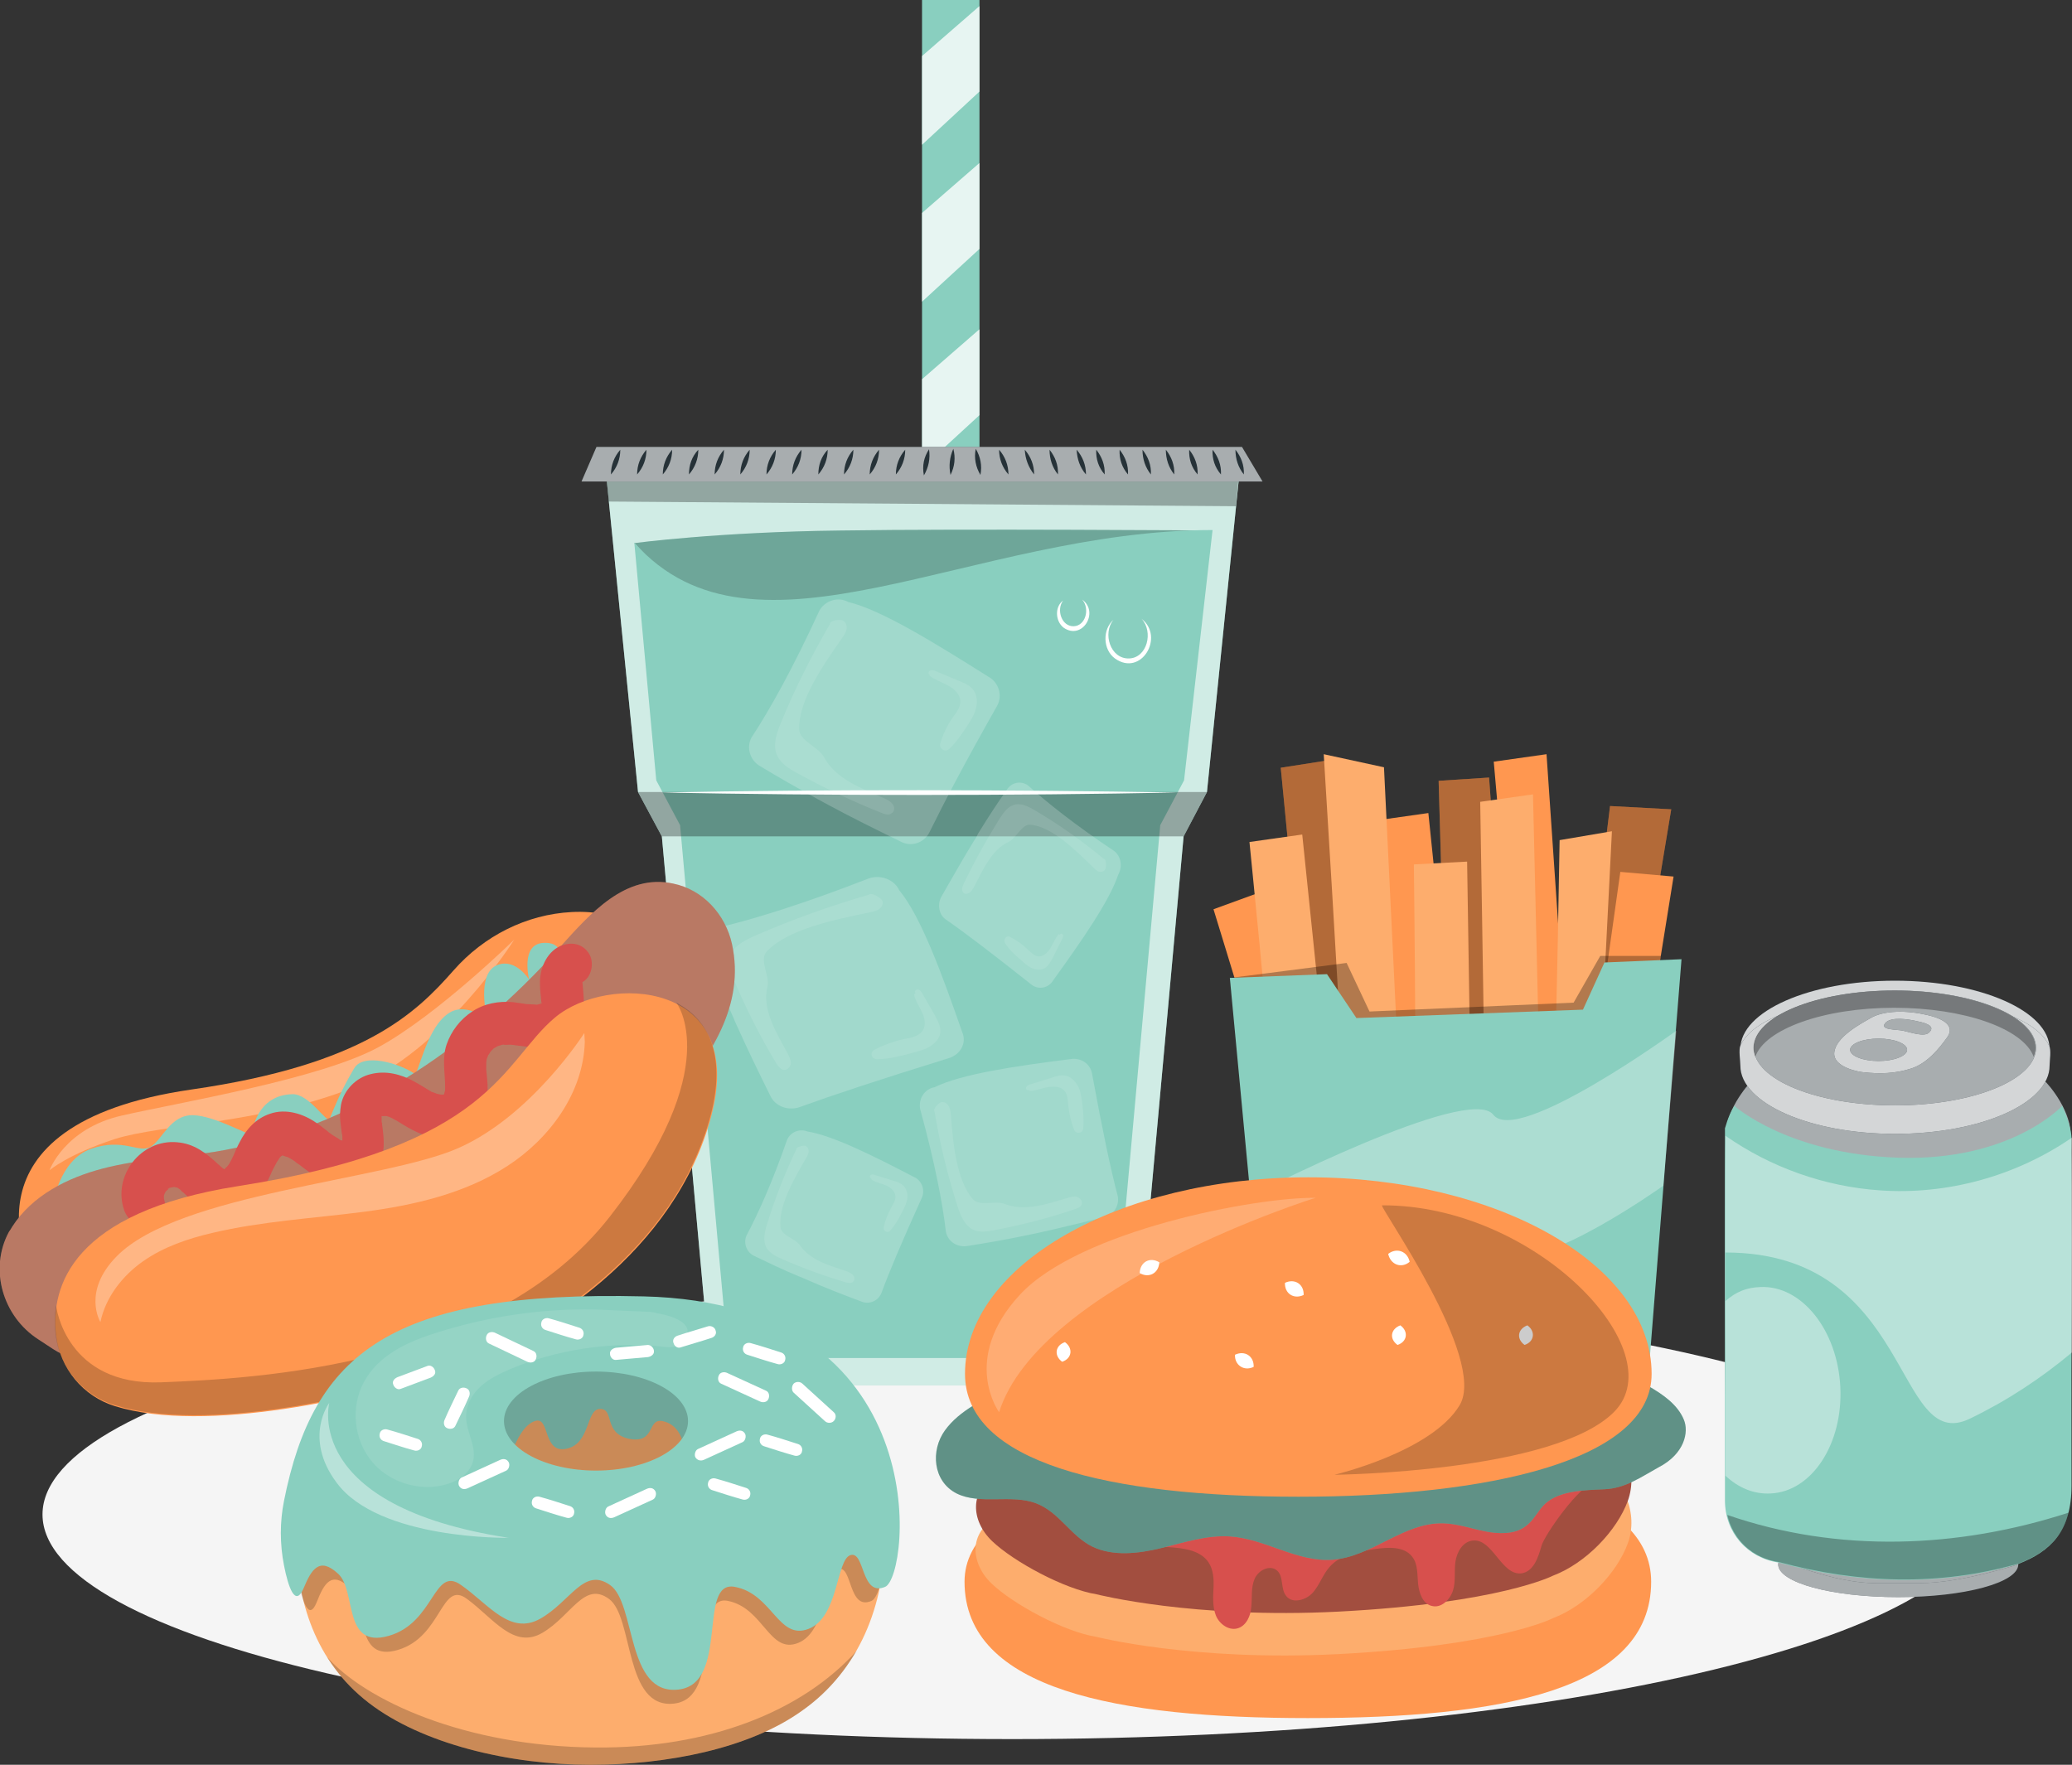
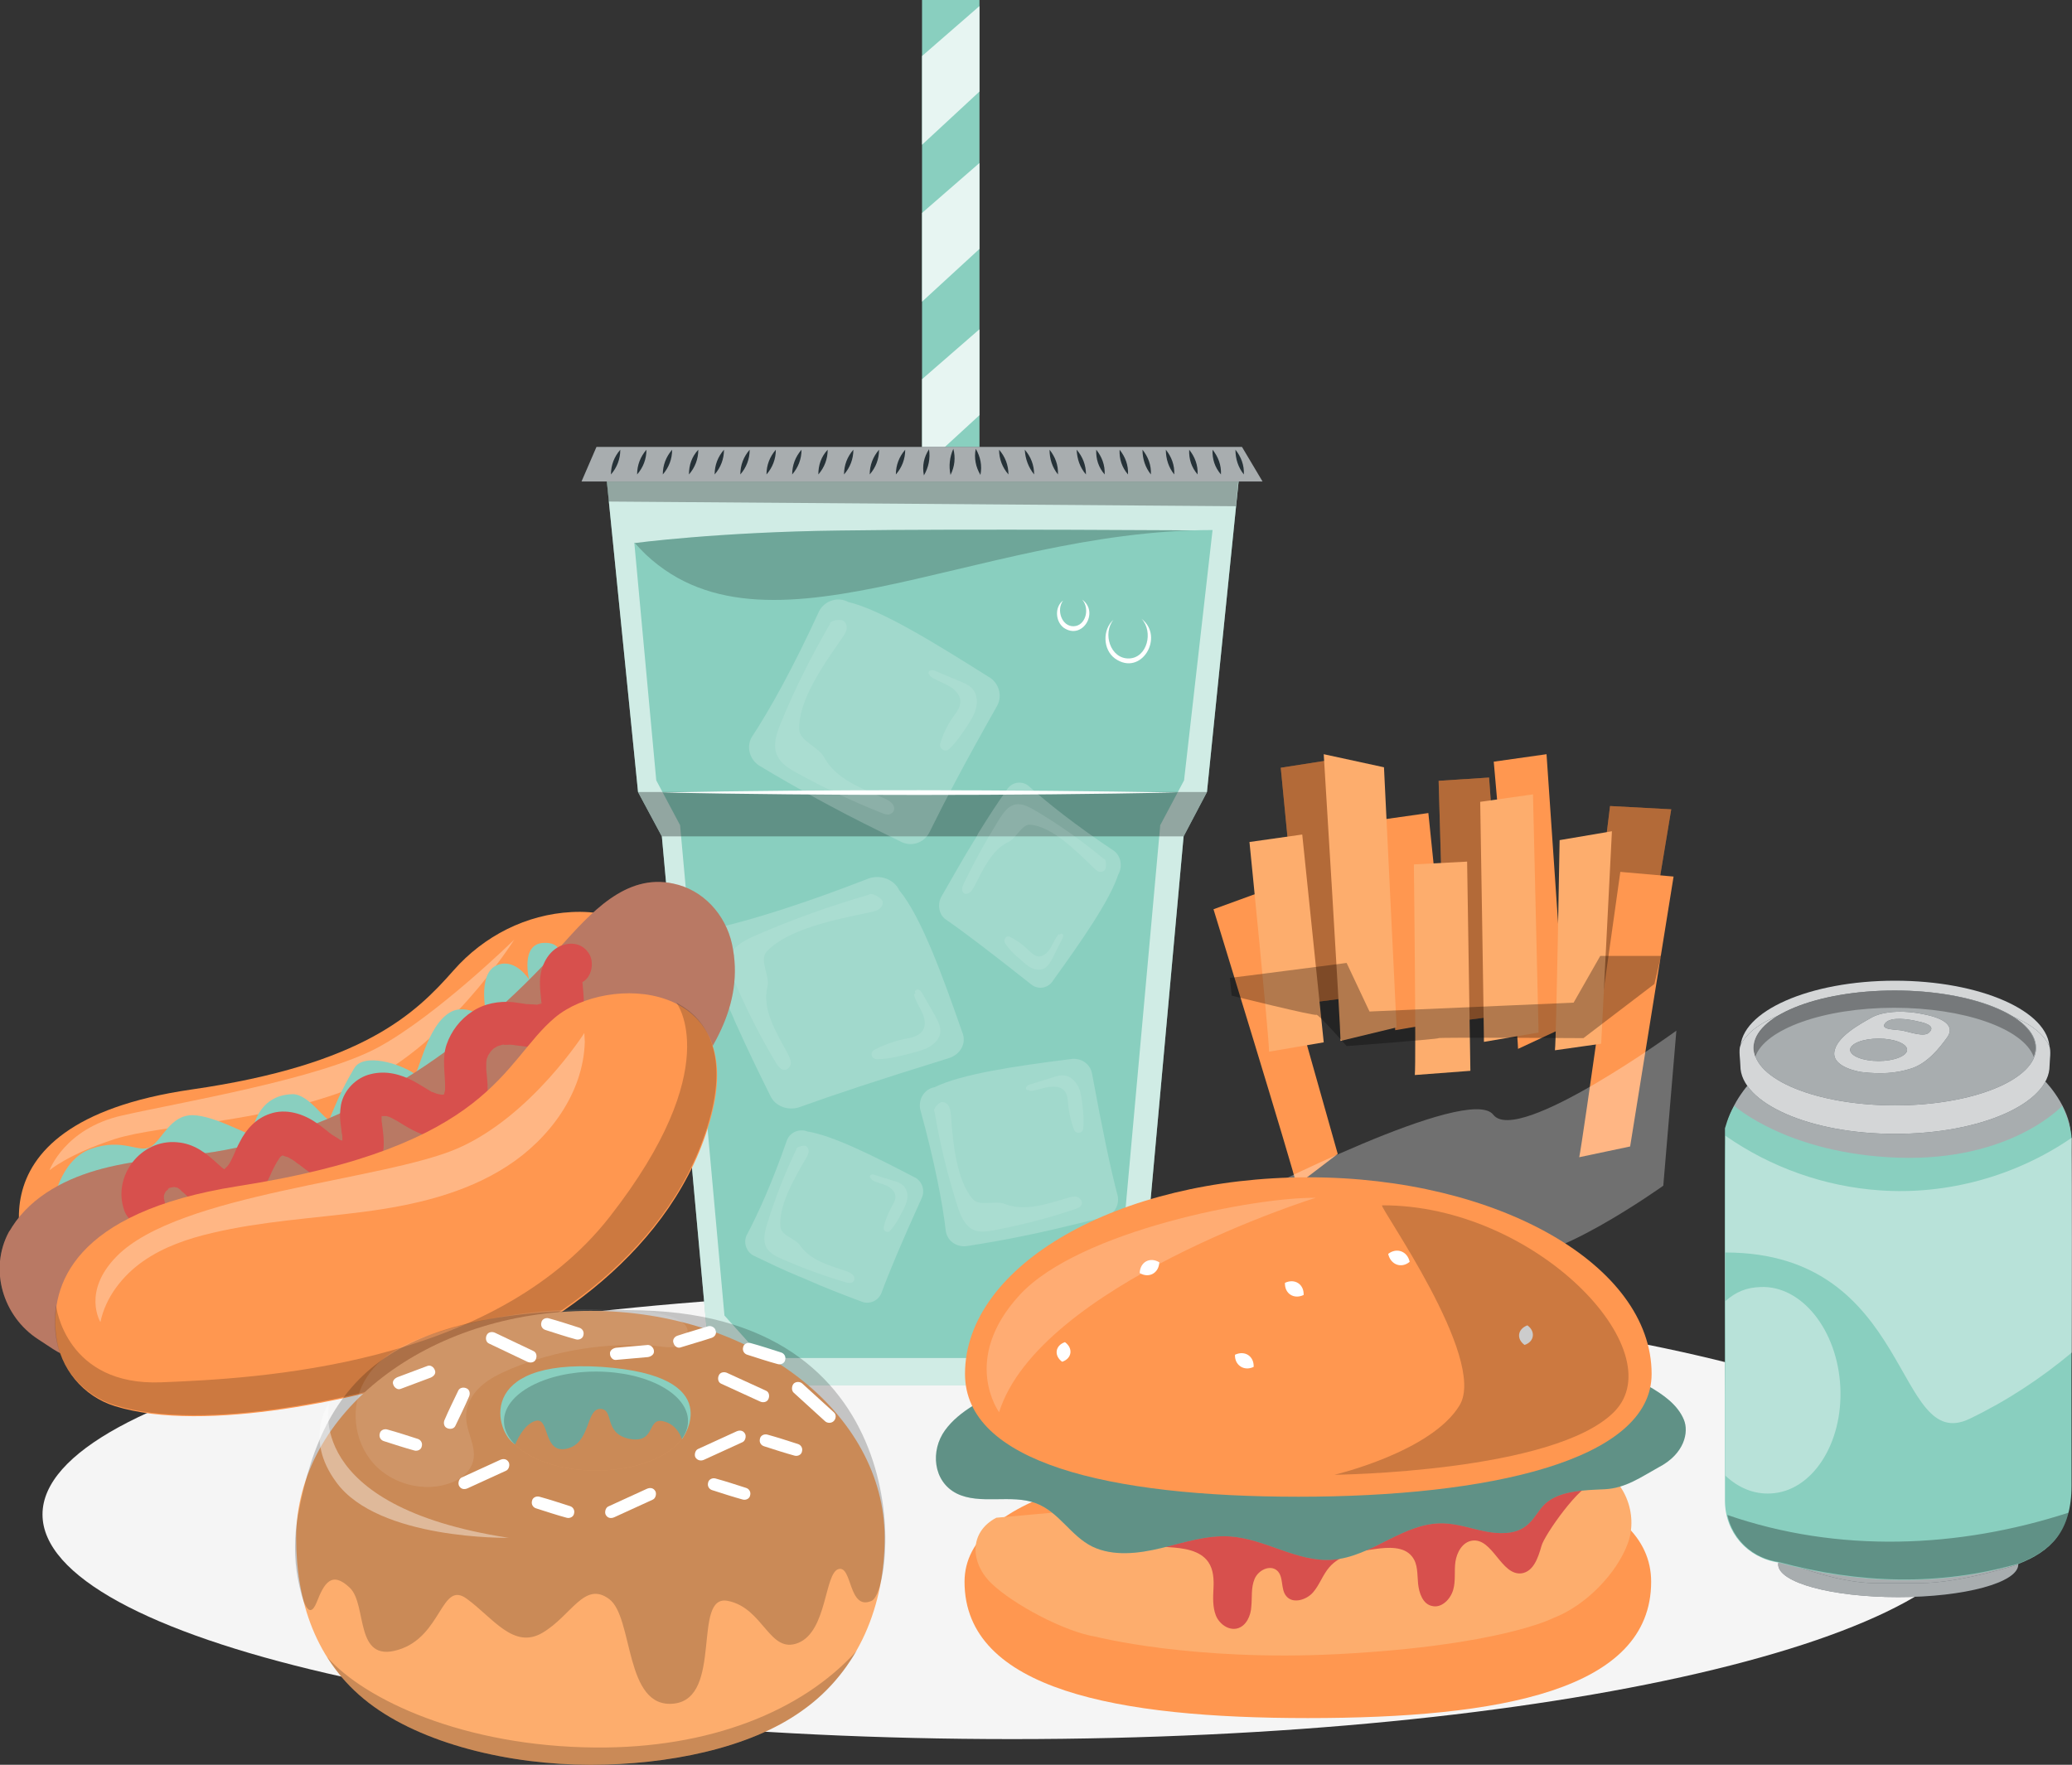
<svg xmlns="http://www.w3.org/2000/svg" version="1.1" id="Layer_1" x="0px" y="0px" viewBox="0 0 443.6 377.9" style="enable-background:new 0 0 443.6 377.9;" xml:space="preserve">
  <rect x="0" y="0" width="443.6" height="377.9" fill="#333333" stroke="none" />
  <style type="text/css">
	.st0{fill:#F5F5F5;}
	.st1{fill:#89CFBF;}
	.st2{opacity:0.8;fill:#FFFFFF;enable-background:new    ;}
	.st3{opacity:0.6;fill:#FFFFFF;enable-background:new    ;}
	.st4{fill:#263238;}
	.st5{opacity:0.3;enable-background:new    ;}
	.st6{opacity:0.2;enable-background:new    ;}
	.st7{opacity:0.2;fill:#FFFFFF;enable-background:new    ;}
	.st8{opacity:0.1;}
	.st9{fill:#FFFFFF;}
	.st10{fill:#FF9750;}
	.st11{fill:#FDAD6D;}
	.st12{opacity:0.3;fill:#FFFFFF;enable-background:new    ;}
	.st13{opacity:0.6;}
	.st14{opacity:0.3;}
	.st15{opacity:0.4;}
	.st16{opacity:0.4;fill:#FFFFFF;enable-background:new    ;}
	.st17{fill:#A24E3F;}
	.st18{fill:#D7504D;}
	.st19{fill:#B97964;}
	.st20{opacity:0.2;}
</style>
  <g id="freepik--Shadow--inject-5">
    <path class="st0" d="M424.3,324.3c0,26.6-92.9,48.1-207.6,48.1S9.1,350.8,9.1,324.3s92.9-48.1,207.6-48.1S424.3,297.7,424.3,324.3z   " />
  </g>
  <g id="freepik--Soda_1--inject-5">
    <g>
      <g>
        <rect x="197.4" class="st1" width="12.3" height="129.2" />
        <polyline class="st2" points="197.4,64.6 209.7,53.3 209.7,34.9 197.4,45.6 197.4,63.4    " />
        <polyline class="st2" points="197.4,100.2 209.7,88.9 209.7,70.5 197.4,81.2 197.4,99    " />
        <polyline class="st2" points="197.4,31 209.7,19.6 209.7,1.3 197.4,12 197.4,29.8    " />
      </g>
      <polygon class="st1" points="200.3,99.9 194.8,99.9 129.6,99.9 136.6,169.6 141.7,179.1 151.3,284.8 156.3,290.4 156.3,296.6     194.8,296.6 200.3,296.6 238.7,296.6 238.7,290.4 243.8,284.8 253.4,179.1 258.4,169.6 265.5,99.9   " />
      <polygon class="st3" points="200.3,99.9 194.8,99.9 129.6,99.9 136.6,169.6 141.7,179.1 151.3,284.8 156.3,290.4 156.3,296.6     194.8,296.6 200.3,296.6 238.7,296.6 238.7,290.4 243.8,284.8 253.4,179.1 258.4,169.6 265.5,99.9   " />
      <polygon class="st4" points="124.5,103.1 127.7,95.7 265.9,95.7 270.3,103.1   " />
      <polygon class="st3" points="124.5,103.1 127.7,95.7 265.9,95.7 270.3,103.1   " />
      <path class="st4" d="M132.8,96.3c0,2-0.7,3.8-2,5.3C130.8,99.6,131.5,97.8,132.8,96.3L132.8,96.3z" />
      <path class="st4" d="M138.4,96.3c0,2-0.7,3.8-2,5.3C136.4,99.6,137.1,97.8,138.4,96.3L138.4,96.3z" />
      <path class="st4" d="M143.9,96.3c0,2-0.7,3.8-2,5.3C141.9,99.6,142.6,97.8,143.9,96.3L143.9,96.3z" />
      <path class="st4" d="M149.5,96.3c0,2-0.7,3.8-2,5.3C147.5,99.6,148.1,97.8,149.5,96.3L149.5,96.3z" />
      <path class="st4" d="M155,96.3c0,2-0.7,3.8-2,5.3C153,99.6,153.7,97.8,155,96.3L155,96.3z" />
      <path class="st4" d="M160.5,96.3c0,2-0.7,3.8-2,5.3C158.5,99.6,159.2,97.8,160.5,96.3L160.5,96.3z" />
      <path class="st4" d="M166.1,96.3c0,2-0.7,3.8-2,5.3C164.1,99.6,164.8,97.8,166.1,96.3L166.1,96.3z" />
      <path class="st4" d="M171.6,96.3c0,2-0.7,3.8-2,5.3C169.6,99.6,170.3,97.8,171.6,96.3L171.6,96.3z" />
      <path class="st4" d="M177.2,96.3c0,2-0.7,3.8-2,5.3C175.2,99.6,175.8,97.8,177.2,96.3L177.2,96.3z" />
      <path class="st4" d="M182.7,96.3c0,2-0.7,3.8-2,5.3C180.7,99.6,181.4,97.8,182.7,96.3L182.7,96.3z" />
      <path class="st4" d="M188.2,96.3c0,2-0.7,3.8-2,5.3C186.2,99.6,186.9,97.8,188.2,96.3L188.2,96.3z" />
      <path class="st4" d="M193.8,96.3c0,2-0.7,3.8-2,5.3C191.8,99.6,192.5,97.8,193.8,96.3L193.8,96.3z" />
      <path class="st4" d="M198.9,96.2c0.3,2-0.1,3.9-1.1,5.6C197.4,99.7,197.8,97.9,198.9,96.2L198.9,96.2z" />
      <path class="st4" d="M204.1,96.1c0.5,1.9,0.3,3.8-0.6,5.6C203.1,99.8,203.3,97.9,204.1,96.1L204.1,96.1z" />
      <path class="st4" d="M264.5,96.3c1.2,1.5,1.9,3.3,1.8,5.3C265.1,100.1,264.5,98.3,264.5,96.3L264.5,96.3z" />
      <path class="st4" d="M259.6,96.3c1.2,1.5,1.9,3.3,1.8,5.3C260.1,100.1,259.5,98.3,259.6,96.3L259.6,96.3z" />
      <path class="st4" d="M254.6,96.3c1.2,1.5,1.9,3.3,1.8,5.3C255.1,100.1,254.5,98.3,254.6,96.3L254.6,96.3z" />
      <path class="st4" d="M249.6,96.3c1.2,1.5,1.9,3.3,1.8,5.3C250.2,100.1,249.6,98.3,249.6,96.3L249.6,96.3z" />
      <path class="st4" d="M244.6,96.3c1.2,1.5,1.9,3.3,1.8,5.3C245.2,100.1,244.6,98.3,244.6,96.3L244.6,96.3z" />
      <path class="st4" d="M239.7,96.3c1.2,1.5,1.9,3.3,1.8,5.3C240.2,100.1,239.6,98.3,239.7,96.3L239.7,96.3z" />
      <path class="st4" d="M234.7,96.3c1.2,1.5,1.9,3.3,1.8,5.3C235.2,100.1,234.6,98.3,234.7,96.3L234.7,96.3z" />
      <path class="st4" d="M224.7,96.3c1.2,1.5,1.9,3.3,1.8,5.3C225.3,100.1,224.7,98.3,224.7,96.3L224.7,96.3L224.7,96.3z" />
      <path class="st4" d="M230.5,96.3c1.3,1.5,2,3.3,2,5.3C231.2,100.1,230.6,98.3,230.5,96.3L230.5,96.3z" />
      <path class="st4" d="M219.4,96.3c1.3,1.5,2,3.3,2,5.3C220.2,100.1,219.5,98.3,219.4,96.3L219.4,96.3z" />
      <path class="st4" d="M213.9,96.3c1.3,1.5,2,3.3,2,5.3C214.6,100.1,213.9,98.3,213.9,96.3L213.9,96.3z" />
      <path class="st4" d="M208.9,96.1c1,1.7,1.4,3.6,1,5.6C208.9,100,208.5,98.1,208.9,96.1L208.9,96.1z" />
      <polygon class="st5" points="130.3,107.4 129.9,103.1 265.1,103.1 264.6,108.4   " />
      <path class="st1" d="M135.8,116.3c0,0,17.9-2.4,44.2-2.7c26.2-0.4,79.6,0,79.6,0l-97.7,30.2L135.8,116.3z" />
      <path class="st6" d="M135.8,116.3c0,0,17.9-2.4,44.2-2.7c26.2-0.4,79.6,0,79.6,0l-97.7,30.2L135.8,116.3z" />
      <path class="st1" d="M160.3,290.8v-3.3l-5.2-5.8l-9.5-105l-5.1-9.6l-4.7-50.9c25.8,29.1,72-2.7,123.8-2.7l-6.1,53.6l-5.1,9.6    l-9.5,105l-5.2,5.8v3.3H160.3L160.3,290.8z" />
      <polygon class="st5" points="136.6,169.6 258.4,169.6 253.4,179.1 141.7,179.1   " />
      <g>
        <path class="st7" d="M192.8,180.2c-5.3-2.6-10.4-5.1-15.2-7.7c-0.8-0.4-1.6-0.9-2.4-1.3c-4.4-2.4-8.6-4.8-12.4-7.1     c-2.2-1.2-3.1-4-1.9-6.2c3.9-5.9,8.9-14.9,14.5-27.1c1.2-2.2,4-3.1,6.2-1.9c7.1,1.7,18.4,8.7,30,16c2.2,1.2,3.1,4,1.9,6.2     c-7.2,12.7-11.5,21-14.5,27.1C197.8,180.6,195,181.4,192.8,180.2L192.8,180.2z" />
        <g class="st8">
          <path class="st9" d="M191.1,172.2c-0.4-0.6-1.2-1-1.9-1.3c-4.8-2.1-10.3-4.1-12.8-8.8c-1.2-2.2-5.2-3.4-5.3-5.9      c-0.2-6.3,5.4-14.1,9-19.3c0.4-0.6,0.9-1.2,1.1-2c0.2-0.7,0-1.6-0.7-2c-0.7-0.4-2.9,0-2.8,0.7c-4,6.9-7.6,14-10.6,21.4      c-0.9,2.2-1.7,4.7-0.7,6.8c0.8,1.7,2.4,2.7,4,3.6c6,3.3,12.1,6.2,18.4,8.7c0.7,0.3,1.5,0.5,2,0.1      C191.6,173.8,191.6,172.8,191.1,172.2z" />
        </g>
        <g class="st8">
          <path class="st9" d="M199,144.7c1.2,0.9,2.7,1.4,4,2.1c1.3,0.7,2.6,1.9,2.6,3.4c0,1.3-0.8,2.3-1.6,3.4c-1.2,1.7-2.1,3.6-2.7,5.6      c-0.3,1.1,1,2,1.9,1.2c1.5-1.4,2.7-3.2,3.9-5c0.7-1.1,1.5-2.3,1.8-3.6c0.4-1.3,0.3-2.8-0.4-3.9c-0.7-1.1-2-1.6-3.2-2.1      c-1.7-0.7-3.3-1.4-5-2.1c-0.4-0.2-0.8-0.3-1.2-0.1c-0.4,0.2-0.4,0.9,0,0.9" />
        </g>
      </g>
      <g>
        <path class="st7" d="M201.6,191.9c2.3-4,4.5-7.9,6.7-11.5c0.4-0.6,0.8-1.2,1.1-1.9c2.1-3.4,4.1-6.5,6.1-9.3c1-1.7,3.1-2.1,4.6-1     c4,3.6,10,8.4,18.4,14c1.5,1.1,1.9,3.4,0.9,5.1c-1.8,5.5-7.7,14-13.9,22.6c-1,1.7-3.1,2.1-4.6,1c-8.6-6.8-14.2-11.1-18.4-14     C201,195.9,200.6,193.6,201.6,191.9L201.6,191.9z" />
        <g class="st8">
          <path class="st9" d="M207.5,191.2c0.5-0.3,0.8-0.9,1.1-1.4c1.9-3.7,3.8-7.9,7.3-9.5c1.7-0.8,2.9-3.9,4.7-3.7      c4.6,0.4,9.7,5.5,13.2,8.9c0.4,0.4,0.8,0.8,1.3,1.1c0.5,0.2,1.2,0.1,1.5-0.4c0.3-0.5,0.3-2.3-0.3-2.3      c-4.6-3.8-9.5-7.3-14.6-10.3c-1.5-0.9-3.2-1.8-4.8-1.2c-1.3,0.5-2.1,1.7-2.9,2.9c-2.8,4.5-5.4,9.2-7.7,14      c-0.2,0.5-0.5,1.1-0.2,1.6C206.3,191.5,207,191.5,207.5,191.2L207.5,191.2z" />
        </g>
        <g class="st8">
          <path class="st9" d="M226.7,200c-0.8,0.9-1.2,2-1.8,3c-0.6,1-1.6,1.9-2.6,1.8c-0.9-0.1-1.6-0.9-2.3-1.5c-1.1-1.1-2.4-2-3.8-2.7      c-0.8-0.4-1.5,0.7-1,1.4c0.9,1.4,2.1,2.5,3.3,3.5c0.8,0.7,1.5,1.4,2.4,1.8c0.9,0.4,2,0.5,2.8,0c0.8-0.5,1.3-1.5,1.8-2.4      c0.6-1.3,1.3-2.6,1.9-3.8c0.1-0.3,0.3-0.6,0.2-0.9c-0.1-0.3-0.6-0.4-0.7,0" />
        </g>
      </g>
      <g>
        <path class="st7" d="M164.9,234.6c-2.6-5.2-5-10.2-7.2-15.1c-0.4-0.8-0.7-1.7-1.1-2.5c-2-4.5-3.8-8.8-5.2-12.9     c-1-2.3,0.3-4.8,2.9-5.6c7.5-1.8,18.1-5.1,31.7-10.4c2.6-0.9,5.5,0.3,6.5,2.5c4.7,5.7,9.1,17.8,13.5,30.4c1,2.3-0.3,4.8-2.9,5.6     c-15.2,4.7-24.8,7.9-31.7,10.4C168.8,238,165.9,236.9,164.9,234.6L164.9,234.6z" />
        <g class="st8">
          <path class="st9" d="M169.3,227.8c0.1-0.7-0.3-1.4-0.6-2.1c-2.5-4.6-5.6-9.5-4.4-14.4c0.6-2.4-1.9-5.7-0.1-7.6      c4.4-4.7,14.6-6.8,21.4-8.2c0.8-0.2,1.7-0.3,2.4-0.7s1.2-1.2,0.9-1.9c-0.3-0.7-2.4-1.9-2.9-1.3c-8.3,2.4-16.4,5.3-24.2,8.7      c-2.3,1-4.8,2.3-5.5,4.4c-0.6,1.7,0.1,3.5,0.8,5.1c2.6,6.1,5.6,12.1,9.1,17.9c0.4,0.6,0.9,1.3,1.6,1.4      C168.5,229.2,169.2,228.5,169.3,227.8L169.3,227.8z" />
        </g>
        <g class="st8">
          <path class="st9" d="M195.7,213c0.3,1.4,1.2,2.6,1.8,4s0.8,3-0.3,4.1c-0.9,0.9-2.4,1.2-3.7,1.4c-2.2,0.5-4.4,1.3-6.3,2.3      c-1.1,0.6-0.6,2.1,0.7,2c2.3,0,4.6-0.6,6.9-1.2c1.4-0.4,2.9-0.7,4.1-1.4c1.2-0.7,2.3-1.8,2.4-3.1c0.2-1.2-0.5-2.4-1.1-3.6      c-0.9-1.6-1.8-3.1-2.7-4.7c-0.2-0.4-0.5-0.8-0.9-0.9s-1,0.4-0.6,0.7" />
        </g>
      </g>
      <g>
        <path class="st7" d="M236.2,260.7c-5,1.2-9.8,2.4-14.4,3.4c-0.8,0.2-1.6,0.3-2.4,0.5c-4.3,0.9-8.4,1.6-12.2,2.2     c-2.2,0.4-4.3-0.9-4.7-3.1c-0.7-6.1-2.4-14.9-5.5-26.2c-0.4-2.2,0.9-4.3,3.1-4.7c5.7-2.8,17.1-4.5,29-6c2.2-0.4,4.3,0.9,4.7,3.1     c2.3,12.5,4,20.5,5.5,26.2C239.7,258.2,238.4,260.3,236.2,260.7L236.2,260.7z" />
        <g class="st8">
          <path class="st9" d="M230.6,256.3c-0.6-0.2-1.3,0-2,0.2c-4.4,1.3-9.2,3-13.5,1.3c-2-0.8-5.4,0.6-6.8-1      c-3.6-4.1-4.3-12.4-4.7-17.9c-0.1-0.7-0.1-1.3-0.4-1.9c-0.3-0.6-0.9-1.1-1.6-1c-0.7,0.1-2,1.6-1.5,2.1      c1.1,6.8,2.8,13.6,4.9,20.2c0.6,1.9,1.5,4.1,3.3,5c1.4,0.7,3.1,0.4,4.7,0.1c5.8-1.1,11.6-2.6,17.2-4.5c0.6-0.2,1.3-0.5,1.4-1.1      C231.8,257.2,231.2,256.5,230.6,256.3L230.6,256.3z" />
        </g>
        <g class="st8">
          <path class="st9" d="M220.5,233.6c1.3,0,2.5-0.6,3.8-0.8s2.8-0.2,3.6,0.8c0.7,0.8,0.7,2,0.8,3.1c0.2,1.8,0.6,3.6,1.3,5.3      c0.4,0.9,1.8,0.7,1.9-0.3c0.2-1.8,0-3.7-0.2-5.5c-0.2-1.2-0.3-2.4-0.8-3.4s-1.3-2-2.5-2.4c-1.1-0.3-2.2,0-3.3,0.4      c-1.5,0.5-3,0.9-4.5,1.4c-0.3,0.1-0.7,0.2-0.9,0.6s0.2,0.8,0.5,0.6" />
        </g>
      </g>
      <g>
        <path class="st7" d="M184.4,278.7c-4-1.5-7.9-3-11.5-4.6c-0.6-0.3-1.2-0.5-1.9-0.8c-3.4-1.4-6.5-2.9-9.4-4.3     c-1.7-0.7-2.5-2.7-1.8-4.4c2.4-4.5,5.5-11.3,8.7-20.5c0.7-1.7,2.7-2.5,4.4-1.8c5.2,0.8,13.9,5.1,22.7,9.7     c1.7,0.7,2.5,2.7,1.8,4.4c-4.4,9.7-7,15.9-8.7,20.5C188,278.6,186.1,279.4,184.4,278.7z" />
        <g class="st8">
          <path class="st9" d="M182.6,273c-0.4-0.4-0.9-0.6-1.4-0.8c-3.6-1.2-7.7-2.3-9.9-5.5c-1-1.5-4-2.1-4.2-3.9      c-0.5-4.6,3-10.5,5.3-14.5c0.3-0.5,0.6-1,0.7-1.5s-0.1-1.2-0.6-1.4c-0.5-0.2-2.1,0.2-2,0.7c-2.5,5.2-4.6,10.6-6.3,16.1      c-0.5,1.6-0.9,3.5-0.1,5c0.7,1.1,1.9,1.8,3.1,2.3c4.5,2,9.2,3.7,13.9,5.1c0.5,0.1,1.1,0.3,1.5-0.1      C183.1,274.1,183,273.4,182.6,273L182.6,273z" />
        </g>
        <g class="st8">
          <path class="st9" d="M186.6,252.6c0.9,0.6,2,0.8,3,1.2s2,1.2,2.1,2.3c0.1,0.9-0.5,1.7-0.9,2.5c-0.7,1.3-1.3,2.7-1.6,4.2      c-0.2,0.8,0.9,1.4,1.4,0.7c1-1.1,1.8-2.5,2.5-3.9c0.5-0.9,0.9-1.8,1.1-2.7c0.2-1,0-2-0.6-2.8c-0.6-0.7-1.6-1.1-2.5-1.3      c-1.3-0.4-2.5-0.8-3.8-1.2c-0.3-0.1-0.6-0.2-0.9,0s-0.2,0.7,0.1,0.7" />
        </g>
      </g>
      <path class="st9" d="M244.4,132.5c5,3.9-0.1,12.5-5.7,8.5c-2.6-1.9-2.7-6.2-0.3-8.3c-2.4,2.9-0.7,8.4,3.3,8.3    C245.6,140.9,247,135.3,244.4,132.5L244.4,132.5L244.4,132.5z" />
      <path class="st9" d="M231.7,128.4c3.7,2.7,0,8.8-4,6c-1.8-1.4-1.9-4.5-0.1-5.8c-1.5,2-0.3,5.6,2.3,5.5    C232.4,134,233.4,130.4,231.7,128.4L231.7,128.4L231.7,128.4z" />
      <path class="st9" d="M141.4,169.7c35.6-0.7,75.1-0.6,110.8,0C216.6,170.4,177,170.4,141.4,169.7L141.4,169.7L141.4,169.7z" />
    </g>
  </g>
  <g id="freepik--Fries--inject-5">
    <g>
      <g>
        <polygon class="st10" points="274.2,164.4 279.1,214.9 289.9,213.5 283.8,162.9    " />
        <polygon class="st5" points="274.2,164.4 279.1,214.9 289.9,213.5 283.8,162.9    " />
      </g>
      <g>
        <polygon class="st10" points="309.5,219 308,167.2 318.8,166.5 322.5,217.3    " />
        <polygon class="st5" points="309.5,219 308,167.2 318.8,166.5 322.5,217.3    " />
      </g>
      <g>
        <polygon class="st10" points="357.8,173.3 349.3,224.5 338.5,223.1 344.7,172.6    " />
        <polygon class="st5" points="357.8,173.3 349.3,224.5 338.5,223.1 344.7,172.6    " />
      </g>
      <g>
        <path class="st10" d="M277.6,253.8c-0.6-3.1-17.8-59.1-17.8-59.1l10.7-3.9l15.9,56.3L277.6,253.8L277.6,253.8z" />
        <path class="st11" d="M271.7,225.2c0-3.1-4.2-44.9-4.2-44.9l11.3-1.6l4.6,44.5L271.7,225.2L271.7,225.2z" />
        <path class="st10" d="M298.7,220.6c0-3.1-4.2-44.9-4.2-44.9l11.3-1.6l4.6,44.5L298.7,220.6L298.7,220.6z" />
        <path class="st10" d="M325,224.6c0-3.1-5.2-61.5-5.2-61.5l11.3-1.6l4,58.4L325,224.6L325,224.6z" />
        <path class="st10" d="M338.1,247.8c0.7-3.1,8.8-61.1,8.8-61.1l11.4,1l-9.3,57.8L338.1,247.8z" />
        <path class="st11" d="M317.7,223.1c0-3.1-0.8-51.4-0.8-51.4l11.3-1.6l1.2,51L317.7,223.1L317.7,223.1z" />
        <path class="st11" d="M302.9,230.2c0.3-3.1-0.2-45.1-0.2-45.1l11.4-0.6l0.7,44.8L302.9,230.2L302.9,230.2z" />
        <path class="st11" d="M287,222.9c0-3.1-3.6-61.4-3.6-61.4l12.9,2.8L299,220L287,222.9L287,222.9z" />
        <path class="st11" d="M332.9,224.9c0.3-2.5,1-45,1-45l11.2-1.9l-2.3,45.5L332.9,224.9z" />
        <path class="st5" d="M263.3,209.4c0.4,0,25-3.2,25-3.2l4.9,10.4l43.7-1.9l5.7-10h13l-1.4,6L339,222.3c0,0-31.2-0.2-31,0     s-19.7,1.7-19.7,1.7s-6.1-7-6.5-6.7s-18.1-4.1-18.1-4.1L263.3,209.4L263.3,209.4z" />
-         <polygon class="st1" points="271.4,295.2 263.3,209.4 284.1,208.6 290.4,218 338.9,216.2 343.5,206.1 360,205.4 352.8,295.9         " />
      </g>
      <path class="st12" d="M267.5,256.2c0,0,47-24.2,52.2-17.5s39.2-18,39.2-18l-2.8,33.2c0,0-25.5,18.2-33,14.6    c-7.5-3.5-4.2-6.6-10.2-4.7c-6,1.9-42.5,20.7-42.5,20.3C270.3,283.7,267.5,256.2,267.5,256.2L267.5,256.2z" />
    </g>
  </g>
  <g id="freepik--Soda_2--inject-5">
    <g>
      <path class="st4" d="M432.1,335c0,3.9-11.5,7-25.7,7s-25.7-3.1-25.7-7c0-3.9,11.5-7,25.7-7S432.1,331.1,432.1,335z" />
      <path class="st3" d="M432.1,335c0,3.9-11.5,7-25.7,7s-25.7-3.1-25.7-7c0-3.9,11.5-7,25.7-7S432.1,331.1,432.1,335z" />
      <g>
        <path class="st4" d="M411.2,339.2C411.2,339.3,411.2,339.3,411.2,339.2C411.2,339.3,411.2,339.3,411.2,339.2z" />
        <path class="st4" d="M401.7,339.3C401.7,339.3,401.7,339.3,401.7,339.3C401.7,339.3,401.7,339.3,401.7,339.3z" />
        <path class="st4" d="M443.2,241.5c-0.8-5.3-5.6-10.5-6.2-10.7l-30.6,3.6l-30.6-3.6c-0.6,0.2-5.4,5.4-6.2,10.7     c-0.7,4.7-0.1,66.2,0,79c0,4.2,1.8,8.2,5.1,10.8c1.5,1.2,3.5,2.2,6,2.8v-0.2c0,0,12.1,5.2,21,5.1h9.3c8.9,0,21-4,21-4V334     c2.5-0.6,4.5-1.6,6-2.8c3.3-2.6,5.1-6.6,5.1-10.8C443.4,307.7,443.9,246.2,443.2,241.5L443.2,241.5z" />
        <path class="st3" d="M443.2,241.5c-0.8-5.3-5.6-10.5-6.2-10.7l-30.6,3.6l-30.6-3.6c-0.6,0.2-5.4,5.4-6.2,10.7     c-0.7,4.7-0.1,66.2,0,79c0,4.2,1.8,8.2,5.1,10.8c1.5,1.2,3.5,2.2,6,2.8v-0.2c0,0,12.1,5.2,21,5.1h9.3c8.9,0,21-4,21-4V334     c2.5-0.6,4.5-1.6,6-2.8c3.3-2.6,5.1-6.6,5.1-10.8C443.4,307.7,443.9,246.2,443.2,241.5L443.2,241.5z" />
        <g class="st13">
          <path class="st9" d="M411.2,339.2C411.2,339.3,411.2,339.3,411.2,339.2C411.2,339.3,411.2,339.3,411.2,339.2z" />
          <path class="st9" d="M401.7,339.3C401.7,339.3,401.7,339.3,401.7,339.3C401.7,339.3,401.7,339.3,401.7,339.3z" />
        </g>
      </g>
      <g>
        <ellipse class="st4" cx="405.7" cy="224.6" rx="33.1" ry="14.6" />
        <ellipse class="st2" cx="405.7" cy="224.6" rx="33.1" ry="14.6" />
        <path class="st4" d="M438.8,228.2c0,8.1-14.8,14.6-33.1,14.6s-33.1-6.6-33.1-14.6c0-1-0.4-3.4,0-4.3c3.1-6.7,17-10.3,33-10.3     s30,3.7,33.1,10.3C439.2,224.8,438.8,227.2,438.8,228.2z" />
        <path class="st2" d="M438.8,228.2c0,8.1-14.8,14.6-33.1,14.6s-33.1-6.6-33.1-14.6c0-1-0.4-3.4,0-4.3c3.1-6.7,17-10.3,33-10.3     s30,3.7,33.1,10.3C439.2,224.8,438.8,227.2,438.8,228.2z" />
        <ellipse class="st4" cx="405.7" cy="224.4" rx="30.2" ry="12.3" />
        <ellipse class="st3" cx="405.7" cy="224.4" rx="30.2" ry="12.3" />
        <g class="st14">
          <path d="M405.5,215.8c15.1,0,27.7,4.5,29.9,10.5c0.2-0.6,0.4-1.2,0.4-1.9c0-6.8-13.5-12.3-30.2-12.3s-30.2,5.5-30.2,12.3      c0,0.6,0.2,1.3,0.4,1.9C377.8,220.4,390.4,215.8,405.5,215.8L405.5,215.8z" />
        </g>
      </g>
      <path class="st1" d="M371.3,236.8c0,0,11.5,10.3,35.1,11.1c24.2,0.8,35.1-11.1,35.1-11.1s2.1,4.4,2,7.3c-0.1,2.2,0,49.9,0,74    c0,9.9-4.5,14.1-11.4,16.8c-17.1,4.9-34.2,4.3-51.3-0.3c-6.7-1-11.5-6.4-11.5-13.3v-79.7C369.4,241.5,369.8,239.3,371.3,236.8    L371.3,236.8z" />
      <g class="st15">
        <path class="st9" d="M402.5,254.9c-11.8-0.8-23.4-4.9-33.1-11.7v25c40.3,0,36.1,43.4,52.3,35.6c7.9-3.8,15.2-8.6,21.9-14.2     c0-21.8,0-44.2,0-45.7c0-0.1,0-0.2,0-0.3c-0.1,0.1-0.2,0.1-0.3,0.2C431.4,251.9,416.8,255.9,402.5,254.9L402.5,254.9z" />
      </g>
      <g class="st14">
        <path d="M442.9,323.9c-23.7,7.7-49.4,8.7-73.1,0.5c1.2,5.3,5.4,9.3,11.1,10.1c17.1,4.6,34.2,5.2,51.3,0.3     C437.5,332.7,441.4,329.7,442.9,323.9L442.9,323.9z" />
      </g>
      <g>
        <path class="st4" d="M411.9,217.2c-4.7-1-9.1-0.6-11.4,0.8c-2.3,1.3-7.5,4.1-7.8,7.4c-0.3,3.3,5.8,4.2,6.2,4.2     c3.6,0.4,6.9,0.3,10.3-0.8s6-4.3,7.7-6.7C418.5,219.8,416.5,218.1,411.9,217.2z M402.2,227.2c-3.4,0-6.1-1.1-6.1-2.4     s2.7-2.4,6.1-2.4s6.1,1.1,6.1,2.4S405.5,227.2,402.2,227.2z M413,221.1c-1,1-3.8,0-5.6-0.4c-1.4-0.3-5-0.1-3.8-1.6     c1.2-1.5,5.1-0.8,6.5-0.5S414.7,219.5,413,221.1L413,221.1z" />
        <path class="st2" d="M411.9,217.2c-4.7-1-9.1-0.6-11.4,0.8c-2.3,1.3-7.5,4.1-7.8,7.4c-0.3,3.3,5.8,4.2,6.2,4.2     c3.6,0.4,6.9,0.3,10.3-0.8s6-4.3,7.7-6.7C418.5,219.8,416.5,218.1,411.9,217.2z M402.2,227.2c-3.4,0-6.1-1.1-6.1-2.4     s2.7-2.4,6.1-2.4s6.1,1.1,6.1,2.4S405.5,227.2,402.2,227.2z M413,221.1c-1,1-3.8,0-5.6-0.4c-1.4-0.3-5-0.1-3.8-1.6     c1.2-1.5,5.1-0.8,6.5-0.5S414.7,219.5,413,221.1L413,221.1z" />
      </g>
      <path class="st16" d="M394,297c-0.6-12.2-8.3-21.8-17.1-21.4c-3,0.1-5.2,1-7.5,3l0,37.4c2.8,2.6,6.1,4,9.7,3.8    C387.9,319.4,394.6,309.2,394,297L394,297z" />
    </g>
  </g>
  <g id="freepik--Burger--inject-5">
    <g>
      <g>
        <path class="st10" d="M206.5,338.7c0-18.6,35-26.3,75.6-26.3s71.4,7.3,71.4,26.3c0,23.3-32.3,29.2-73.5,29.2     C239.4,367.9,206.5,361.9,206.5,338.7L206.5,338.7z" />
        <path class="st11" d="M332.5,346.5c7.1-2.7,13.7-9.7,16-16c2.3-6.3-0.6-14.1-7.6-17L213.3,325c-5.9,3.1-5.6,9.7-1,14.1     c4.6,4.4,15.5,10.3,22.4,11.4c0,0,20.7,5.3,51.8,3.7C321.1,352.4,332.5,346.5,332.5,346.5L332.5,346.5z" />
-         <path class="st17" d="M332.5,337.4c7.1-2.7,13.7-9.7,16-16c2.3-6.3-0.6-14.1-7.6-17l-127.5,11.5c-5.9,3.1-5.6,9.7-1,14.1     c4.6,4.4,15.5,10.3,22.4,11.4c0,0,20.7,5.3,51.8,3.7C321.1,343.3,332.5,337.4,332.5,337.4L332.5,337.4z" />
        <path class="st18" d="M242,327.7c1.5,2.7,5.1,3.4,8.2,3.6s6.7,0.6,8.5,3.2c1.1,1.6,1.2,3.7,1.1,5.6c-0.1,1.9-0.2,4,0.5,5.8     c0.7,1.8,2.7,3.3,4.6,2.8c1.9-0.5,2.9-2.7,3-4.7c0.2-2-0.1-4,0.7-5.9s3.3-3.1,4.8-1.8c1.5,1.3,0.7,4,2,5.5     c1.4,1.7,4.3,0.8,5.7-0.8c1.4-1.6,2.1-3.8,3.5-5.4c2.3-2.7,6.2-3.4,9.8-3.9c2.8-0.4,6.2-0.6,7.9,1.6c1.3,1.6,1.1,3.8,1.3,5.8     s1,4.4,3,4.8c2,0.5,3.9-1.4,4.5-3.4s0.2-4.1,0.5-6.1c0.3-2,1.5-4.2,3.6-4.5c4.4-0.6,6.2,7.6,10.6,7c2.5-0.4,3.5-3.3,4.2-5.8     c0.6-2.4,8.5-13.5,11.1-13.3L242,327.7L242,327.7z" />
        <path class="st1" d="M360.5,304c-2.6-6.3-12.1-8.8-18.1-13.1c-5.1-3.7-11.6-7.4-18.2-6.4l-108,12.5c-5.3,2.4-10.8,5-13.9,9.3     c-3.1,4.3-2.6,10.9,2.5,13.5c5,2.5,11.7,0.1,17,2.1c5,1.9,7.4,7,12.1,9.3c4.4,2.1,9.8,1.5,14.7,0.3s9.7-2.8,14.7-2.5     c7.6,0.5,14.3,5.5,21.9,5c8.6-0.6,15.3-8.1,23.9-7.8c3,0.1,5.8,1.1,8.8,1.7c2.9,0.6,6.3,0.7,8.6-1c1.9-1.3,2.7-3.4,4.3-4.9     c3.1-2.8,8.2-2.9,12.7-3.1s7.8-2.6,11.6-4.7C360.7,311.3,361.6,306.6,360.5,304L360.5,304z" />
        <g class="st14">
          <path d="M360.5,304c-2.6-6.3-12.1-8.8-18.1-13.1c-5.1-3.7-11.6-7.4-18.2-6.4l-108,12.5c-5.3,2.4-10.8,5-13.9,9.3      c-3.1,4.3-2.6,10.9,2.5,13.5c5,2.5,11.7,0.1,17,2.1c5,1.9,7.4,7,12.1,9.3c4.4,2.1,9.8,1.5,14.7,0.3s9.7-2.8,14.7-2.5      c7.6,0.5,14.3,5.5,21.9,5c8.6-0.6,15.3-8.1,23.9-7.8c3,0.1,5.8,1.1,8.8,1.7c2.9,0.6,6.3,0.7,8.6-1c1.9-1.3,2.7-3.4,4.3-4.9      c3.1-2.8,8.2-2.9,12.7-3.1s7.8-2.6,11.6-4.7C360.7,311.3,361.6,306.6,360.5,304L360.5,304z" />
        </g>
        <path class="st10" d="M353.6,294.2c0,18.6-35,26.3-75.6,26.3s-71.4-7.3-71.4-26.3c0-23.3,32.9-42.1,73.5-42.1     S353.6,270.9,353.6,294.2L353.6,294.2z" />
        <g>
          <path class="st9" d="M248.2,270.3c-0.1,2.3-2.2,3.5-4.2,2.3C244.1,270.2,246.2,269.1,248.2,270.3L248.2,270.3z" />
          <path class="st9" d="M264.4,290.1c2.1-1,4.1,0.3,4,2.6C266.3,293.7,264.3,292.3,264.4,290.1L264.4,290.1z" />
          <path class="st9" d="M275.1,274.7c2.1-1,4.1,0.3,4,2.6C277,278.3,275,277,275.1,274.7L275.1,274.7z" />
          <path class="st9" d="M327,283.8c1.8,1.3,1.5,3.5-0.6,4.2C324.6,286.7,324.9,284.6,327,283.8L327,283.8z" />
-           <path class="st9" d="M228,287.4c1.8,1.3,1.5,3.5-0.6,4.2C225.6,290.3,225.9,288.1,228,287.4L228,287.4z" />
-           <path class="st9" d="M299.8,283.8c1.8,1.3,1.5,3.5-0.6,4.2C297.4,286.7,297.7,284.6,299.8,283.8L299.8,283.8z" />
+           <path class="st9" d="M228,287.4c1.8,1.3,1.5,3.5-0.6,4.2C225.6,290.3,225.9,288.1,228,287.4L228,287.4" />
          <path class="st9" d="M297.2,268.5c1.8-1.4,4.1-0.6,4.6,1.7C300,271.7,297.7,270.8,297.2,268.5L297.2,268.5z" />
        </g>
      </g>
      <path class="st6" d="M295.9,258.1c-0.9,0,22.6,32.8,16.6,42.8s-26.8,14.9-26.8,14.9s47.1-0.5,59.9-13.5S328.8,258,295.9,258.1z" />
      <path class="st7" d="M213.9,302.4c0,0-8.3-11.3,4.4-25.1c12.7-13.8,50.6-21,63.4-20.8C281.7,256.4,222.5,275.1,213.9,302.4z" />
    </g>
  </g>
  <g id="freepik--Hot_dog--inject-5">
    <g>
      <path class="st10" d="M7,272.6c0,0-17.8-31.8,34-39.3c36.8-5.3,48-16.3,56.1-25.5c6.5-7.4,15.6-12,25.3-12.5    c10.1-0.5,20.1,3.3,15,22.6c-7.2,27.4-34.3,46-54.1,52.8C63.6,277.3,20.6,286.7,7,272.6L7,272.6z" />
      <path class="st12" d="M10.6,250.6c0,0,3.2-8.9,15.4-11.7c12.2-2.8,42.5-7.8,55.1-14.7c12.6-6.9,29-23,29-23s-15.1,24-34.5,31.7    s-40.9,7.8-51,11C14.5,247.2,10.6,250.6,10.6,250.6L10.6,250.6z" />
      <path class="st1" d="M11.3,258.1c0,0,1.3-9.7,8.2-12.1c6.9-2.4,10.2,1,12.7-0.4c2.5-1.4,4.2-6.9,9.1-6.8c4.8,0.1,12.2,4.6,12.5,4    s1.1-8.3,8.8-8.5c3.7-0.1,7.5,6.6,8,5.2c1.2-2.8,2.2-5.6,5.2-10.7c2-3.5,9.9-1,12.9,1.1c0.9,0.7,2.5-10.3,7.8-13.2    c3.5-1.9,7.8,1.5,7.8,1.5s-2.5-9.9,2.3-11.6c3.9-1.4,6.7,3.2,6.7,3.2s-2-7.8,3.2-7.9c2.9-0.1,3.2,1.6,3.2,1.6l0.8,8.5l-57.5,38    l-48.5,15.3L11.3,258.1L11.3,258.1z" />
      <g>
        <path class="st19" d="M144.1,189.2c-10.2-2.2-17.7,6.4-24.2,13.6c-19.5,21.9-45.3,39.3-74.3,43.9c-7.8,1.2-15.8,1.5-23.5,3.5     S6.9,256,2.6,262.7c-0.2,0.4-0.5,0.8-0.7,1.1c-4.3,8-1.3,18.1,6.3,23l3.2,2.1c2.5,1.6,5.4,2.6,8.4,2.9     c22.7,2.1,45.8-2.5,66.5-11.9c22.2-10.1,41.7-25.7,57.6-44.1c8.1-9.4,15.7-20.5,12.8-33.7C155.3,195.8,150.5,190.5,144.1,189.2     L144.1,189.2z" />
        <g class="st20">
          <path class="st19" d="M144.1,189.2c-10.2-2.2-17.7,6.4-24.2,13.6c-19.5,21.9-45.3,39.3-74.3,43.9c-7.8,1.2-15.8,1.5-23.5,3.5      S6.9,256,2.6,262.7c-0.2,0.4-0.5,0.8-0.7,1.1c-4.3,8-1.3,18.1,6.3,23l3.2,2.1c2.5,1.6,5.4,2.6,8.4,2.9      c22.7,2.1,45.8-2.5,66.5-11.9c22.2-10.1,41.7-25.7,57.6-44.1c8.1-9.4,15.7-20.5,12.8-33.7C155.3,195.8,150.5,190.5,144.1,189.2      L144.1,189.2z" />
        </g>
      </g>
      <path class="st18" d="M35.3,257.5c-0.1-0.3-0.1-0.6-0.2-0.8c-0.2-0.6,0,1,0,0c0,0,0-0.6,0-0.7l-0.1,0.5c0-0.2,0.1-0.3,0.1-0.5    c0.1-0.3,0.2-0.6,0.3-0.8c-0.3,0.9-0.1,0.3,0,0.1c0.5-0.9-0.5,0.4,0-0.1c0.2-0.2,1.1-0.9,0.3-0.4c0.2-0.1,0.4-0.2,0.6-0.4    c-0.6,0.4-0.4,0.1-0.1,0c0,0,1.2-0.3,0.5-0.2c-0.7,0.2,0.4,0,0.5,0c0.8-0.1,0.1,0-0.1-0.1c0.3,0.1,0.6,0.2,0.9,0.2    c0.6,0.1-0.8-0.5,0.1,0.1c0.3,0.2,0.6,0.4,0.8,0.6c-0.9-0.6,0.3,0.3,0.5,0.5c0.4,0.4,0.8,0.7,1.1,1.1c1,0.9,2.1,1.8,3.3,2.4    c3.4,1.6,7.1,1,10-1.4c1.9-1.6,3.1-3.8,4.1-6c0.4-1,0.9-1.9,1.4-2.8c0.2-0.3,0.4-0.6,0.6-0.9c-0.1,0.1-0.6,0.7-0.1,0.1    c0,0,0.4-0.5,0.5-0.5c-0.5,0.4-0.5,0.4-0.1,0.1l0.3-0.2l-0.5,0.2c0.2-0.1,0.5-0.2,0.7-0.2c-0.6,0.1-0.2-0.1,0,0.1l-0.4-0.1    l0.4,0.1c0.1,0,1.3,0.5,0.5,0.1c0.5,0.2,1,0.5,1.5,0.8c0.3,0.2,0.6,0.4,0.8,0.6c0.3,0.2,0.2,0.2-0.1-0.1c0.2,0.2,0.4,0.3,0.7,0.5    c2.6,2.1,5.2,3.8,8.6,4.1c3.2,0.3,6.6-1.3,8.3-4.1c1.6-2.7,1.2-5.6,0.8-8.6c0-0.2,0-0.5-0.1-0.7c0.3,0.9,0,0.5,0,0    c0-0.5,0-1,0-1.4c0-0.9,0,0.3,0,0.3c-0.1,0,0.6-1.5,0-0.1c0.1-0.2,0.5-0.7-0.1,0.1c0.5-0.6-0.6,0.3,0.1-0.1c-1,0.4-0.3,0.1,0,0.1    l0.2,0c0.5-0.1,0.4-0.1-0.2,0c0,0,0.7,0,0.7,0c0.9,0-0.1-0.1-0.2-0.1c0.2-0.1,1.7,0.5,1,0.2c0.7,0.3,1.4,0.7,2.1,1.1    c2.7,1.7,5.3,3.2,8.6,3.5c3.4,0.4,6.7-1.1,8.7-3.9c1.7-2.5,2-5.7,1.7-8.7c-0.1-0.7-0.1-1.4-0.2-2.1c0-0.4,0-0.8,0-1.2    c0-0.3,0.1-1.2,0-0.3c0-0.2,0.1-0.5,0.1-0.7c0,0,0.3-1.1,0.1-0.4c-0.2,0.7,0.2-0.3,0.2-0.4c0.2-0.3,0.4-0.6,0.6-0.9    c-0.1,0.1-0.6,0.7-0.1,0.1c0.2-0.2,0.5-0.5,0.7-0.7c0.8-0.7-0.5,0.3,0,0c0.4-0.2,0.7-0.4,1-0.6c-0.1,0.1-0.9,0.3-0.1,0.1    c0.3-0.1,0.7-0.2,1-0.3c1-0.2-0.5-0.1,0.2,0c0.4,0.1,0.9,0,1.4,0c0.4,0,0.8,0.1,1.1,0.1c-1.2-0.1,2.3,0.3,1.4,0.2    c0.8,0.1,1.5,0.2,2.3,0.2c1.5,0.1,3.1-0.1,4.5-0.6c3.9-1.4,6.4-4.7,6.5-8.9c0-1.4-0.2-2.9-0.3-4.3c0-0.6-0.2-0.1-0.1,0.2    c0-0.1,0.2-0.9,0.2-0.9l-0.2,0.5c0.2-0.3,0.2-0.4,0,0c-0.1,0.2-0.4,0.4-0.6,0.5c0.2-0.1,0.4-0.2,0.5-0.3c2.2-1,2.8-4.3,1.6-6.2    c-1.4-2.2-3.8-2.6-6.2-1.6c-3,1.4-4.4,5-4.3,8.1c0,1.3,0.2,2.6,0.3,3.9c0.1,0.6-0.2,0.3,0.1,0l-0.1,0.4c0.2-0.4,0.2-0.4,0.1-0.2    c-0.4,0.5,0.8-0.8,0,0l-0.2,0.2c0.5-0.4,0.5-0.4,0.1-0.2c-0.6,0-0.1,0.2,0.2,0c-0.1,0.2-0.8,0.2-1,0.3c-0.4,0.1-0.4,0.3,0.2,0    c-0.2,0.1-0.6,0-0.8,0c-0.6,0-1.3-0.1-1.9-0.1c-1.5-0.1,0.9,0.1-0.6-0.1c-0.7-0.1-1.4-0.2-2.1-0.3c-3.1-0.3-6.3,0.3-8.8,2    c-2.6,1.7-4.5,4.2-5.5,7.1c-1,3-0.3,6-0.3,9.1c0,0.4,0,0.7-0.1,1.1c0-0.2,0.2-0.9,0-0.1c0,0-0.3,1.2-0.1,0.5    c0.2-0.6-0.2,0.4-0.2,0.4c0.3-0.7,0.2-0.3,0-0.1l0.4-0.3c-0.4,0.2-0.4,0.2-0.1,0.1c0.5-0.4-0.4,0.1-0.5,0.1    c0.6-0.1,0.7-0.1,0.3-0.1c-0.2,0-0.4,0-0.5,0c-1.1,0,0.5,0.2-0.1,0c-0.3-0.1-0.6-0.1-0.9-0.2c-0.2-0.1-0.5-0.2-0.7-0.2    c1.1,0.4-0.2-0.2-0.4-0.2c-1.2-0.7-2.4-1.5-3.7-2.2c-2.9-1.6-6.1-2.4-9.3-1.6c-3.1,0.7-5.8,3.4-6.4,6.6c-0.2,1.3-0.3,2.5-0.1,3.8    c0.1,0.8,0.2,1.7,0.3,2.5c0.1,0.8,0-0.1,0-0.2c0.1,0.3,0.1,0.8,0.1,1.1c0,0.3,0,0.5,0,0.8c0,0.9,0-0.3,0.1-0.3    c0.1,0-0.6,1.5,0.1,0.1c-0.1,0.2-0.5,0.7,0.2-0.1c-0.5,0.6,0,0,0.2-0.1c-0.8,0.6,0.9-0.3-0.1,0c-0.6,0.2,0.1,0.1,0.2,0    c-0.1,0.1-0.9,0-1,0l0.5,0.1c-0.2,0-0.4-0.1-0.7-0.2c-0.3-0.1-0.6-0.3,0.1,0c-0.6-0.4-1.2-0.7-1.8-1.1c-0.2-0.2-0.4-0.3-0.7-0.5    c0.6,0.5-0.1-0.1-0.2-0.2c-0.8-0.6-1.6-1.3-2.4-1.8c-2.8-2-6.6-3.2-10-2c-3,1-5.1,3.3-6.5,6.1c-0.5,0.9-0.9,1.9-1.3,2.8    c-0.2,0.5-0.5,1-0.8,1.6c-0.2,0.3-0.3,0.5-0.5,0.7c-0.2,0.3-0.1,0.2,0.2-0.2c-0.1,0.2-0.3,0.3-0.5,0.5c-0.2,0.2-0.3,0.3-0.5,0.5    c0.9-0.9,0.1,0.1-0.2,0c0.1,0.1,0.9-0.2,0-0.1c-0.3,0.1-0.2,0.1,0.4,0c-0.5,0-0.4,0,0.2,0.1c0,0-0.6-0.2-0.6-0.2    c0.6,0.3,0.7,0.3,0.2,0l-0.3-0.2c-0.9-0.5,0.6,0.6-0.1-0.1c-0.3-0.2-0.5-0.5-0.8-0.7c-2.6-2.4-5.1-4.4-8.8-4.7    c-7.7-0.7-13.9,7.2-11.3,14.6c0.8,2.2,3.1,3.9,5.5,3.1C34.4,262.4,36.1,259.9,35.3,257.5L35.3,257.5L35.3,257.5z" />
      <path class="st10" d="M24.6,301.1C17.8,299,12.8,293,12,285.9c-1.2-10.4,3.4-26.3,38.9-31.9c54.6-8.5,56.6-26.6,67.9-36.1    c11.3-9.5,41.1-7.9,33.5,21c-7.6,28.9-35.8,47.3-56.7,54.5C78.1,299.3,43.9,307.1,24.6,301.1z" />
      <path class="st6" d="M144.8,214.7c0,0,10.8,13.8-14.3,45.9c-25.1,32.1-75.7,34.6-96,35.4C14.2,296.8,12,279.9,12,279.5    c-0.3,2.2-0.3,4.3-0.1,6.2c0.8,7.1,5.8,13.1,12.7,15.2c19.3,6,53.5-1.8,70.9-7.8c20.9-7.2,49.2-25.6,56.7-54.5    c3.1-12-0.2-19.3-5.9-23L144.8,214.7L144.8,214.7L144.8,214.7z" />
      <g class="st14">
        <path class="st9" d="M125.1,221.2c0,0-11.3,17.8-27.1,24.7s-59.7,9.6-73,23.1c-7.5,7.6-3.5,14.1-3.5,14.1c1.1-5.3,4.7-9.9,9.1-13     c4.4-3.1,9.7-4.9,14.9-6.1c10.6-2.5,21.5-3.1,32.3-4.5c10.8-1.4,21.7-3.9,30.8-9.8c9.1-5.9,16.3-15.7,16.6-26.6" />
      </g>
    </g>
  </g>
  <g id="freepik--Doughnut--inject-5">
    <g>
      <g>
        <path class="st11" d="M189.4,329.3c0,14.2-5.3,28.3-17.8,37.1c-11.2,8-28.7,11.5-45.2,11.5c-17.4,0-36.1-4.5-47.5-13.3     c-11.4-8.8-15.5-21.9-15.5-35.3c0-26.8,28.2-48.6,63-48.6S189.4,302.5,189.4,329.3L189.4,329.3z" />
        <path class="st6" d="M63.8,324.4c-0.8,4.5-0.9,9.2,0,13.8c0.9,4.6,2.3,9.1,4,4.9c1.6-4.1,3.2-6.8,7.1-3.1     c3.8,3.7,0.9,16.1,10.3,13.3c9.5-2.8,9.2-15.1,14.8-10.9c5.6,4.1,10,10.9,16.2,7.2c6.2-3.7,8.9-11.1,14.2-7.2s3.2,23.6,13.9,22.4     c10.6-1.2,3.8-23.5,11.5-22c7.7,1.5,8.9,11.5,15.1,9s5.6-14.9,8.6-15.8c3-0.9,2.1,9,7.1,6.8c5-2.2,10.9-60.7-49.3-62.2     C85.6,279.3,69.7,292.7,63.8,324.4L63.8,324.4z" />
-         <path class="st1" d="M60.8,321.4c-0.9,4.5-0.9,9.2,0,13.8c0.9,4.6,2.4,9.1,4.2,4.9c1.7-4.1,3.4-6.8,7.4-3.1     c4,3.7,0.9,16.1,10.8,13.3c9.9-2.8,9.6-15.1,15.5-10.9c5.9,4.1,10.5,10.9,17,7.2c6.5-3.7,9.3-11.1,14.9-7.2s3.4,23.6,14.6,22.4     c11.1-1.2,4-23.5,12.1-22c8.1,1.5,9.3,11.5,15.8,9s5.9-14.9,9-15.8c3.1-0.9,2.2,9,7.4,6.8c5.3-2.2,11.5-60.7-51.7-62.2     C83.7,276.3,67.1,289.7,60.8,321.4L60.8,321.4z" />
        <ellipse class="st11" cx="127.6" cy="304.3" rx="19.7" ry="10.6" />
        <path class="st1" d="M110.3,309.3c0,0,1.8-4.6,4.6-5.1c2.8-0.4,1.4,7.2,6.5,6s4-8.5,7.1-8.5s0.6,5.2,6.2,6.4     c5.7,1.1,3.8-4.4,7.1-3.8c3.3,0.6,4.2,3.9,4.2,3.9s10.2-13.6-17.1-15.5C101.5,290.9,106.1,306.9,110.3,309.3L110.3,309.3z" />
        <path class="st16" d="M70.5,300.4c0,0-5.9,22.1,38.4,28.9c0,0-27.9,0.5-36.9-11.9C64.9,307.8,70.5,300.4,70.5,300.4z" />
        <g class="st8">
          <path class="st9" d="M146.1,287.5c-1.3,1.5-3.8,0.9-5.8,0.7c-10.5-0.8-21.2,0.9-30.9,4.9c-2.3,1-4.7,2.1-6.5,3.8      c-1.9,1.7-3.2,4.1-3.1,6.7c0.1,3.9,3.4,7.6,0.4,11.4c-0.8,1-1.8,1.7-2.9,2.2c-6.2,2.8-14.2,0.6-18.2-4.9c-3.7-5-4-12.3-0.5-17.5      c3.3-5.1,9.3-7.7,15.1-9.5c10.8-3.4,22.2-5.1,33.6-4.9l11.4,0.5c0.6,0,1.3,0.1,1.9,0.3C140.5,281.2,150.5,282.5,146.1,287.5      L146.1,287.5z" />
        </g>
        <path class="st6" d="M183.4,353.5c-11.7,13-31.6,20.9-55.9,20.7C99.4,374,78.1,364,70,354.8c2.3,3.6,5.2,7,8.9,9.8     c11.4,8.8,30.1,13.3,47.5,13.3c16.4,0,34-3.5,45.2-11.5C176.7,362.9,180.5,358.4,183.4,353.5L183.4,353.5z" />
        <path class="st9" d="M150.7,312.6c2.8-1.3,5.5-2.5,8.3-3.8c0.6-0.3,0.8-1.3,0.5-1.8c-0.4-0.7-1.1-0.8-1.8-0.5     c-2.8,1.3-5.5,2.5-8.3,3.8c-0.6,0.3-0.8,1.3-0.5,1.8C149.3,312.7,150,312.9,150.7,312.6L150.7,312.6z" />
        <path class="st9" d="M169.9,298.2c2.2,2,4.5,4.1,6.7,6.1c0.5,0.5,1.4,0.5,1.9,0c0.5-0.5,0.6-1.4,0-1.9c-2.2-2-4.5-4.1-6.7-6.1     c-0.5-0.5-1.4-0.5-1.9,0C169.5,296.8,169.4,297.7,169.9,298.2L169.9,298.2z" />
        <path class="st9" d="M100.1,318.7c2.8-1.3,5.5-2.5,8.3-3.8c0.6-0.3,0.8-1.3,0.5-1.8c-0.4-0.7-1.1-0.8-1.8-0.5     c-2.8,1.3-5.5,2.5-8.3,3.8c-0.6,0.3-0.8,1.3-0.5,1.8C98.7,318.9,99.4,319,100.1,318.7L100.1,318.7z" />
        <path class="st9" d="M131.5,324.9c2.8-1.3,5.5-2.5,8.3-3.8c0.6-0.3,0.8-1.3,0.5-1.8c-0.4-0.7-1.1-0.8-1.8-0.5     c-2.8,1.3-5.5,2.5-8.3,3.8c-0.6,0.3-0.8,1.3-0.5,1.8C130.1,325.1,130.8,325.2,131.5,324.9L131.5,324.9z" />
        <path class="st9" d="M104.7,287.7c2.7,1.3,5.5,2.6,8.2,3.9c0.6,0.3,1.5,0.2,1.8-0.5c0.3-0.6,0.2-1.5-0.5-1.8     c-2.7-1.3-5.5-2.6-8.2-3.9c-0.6-0.3-1.5-0.2-1.8,0.5C103.9,286.5,104,287.4,104.7,287.7L104.7,287.7z" />
        <path class="st9" d="M164,297.8c-2.8-1.3-5.5-2.5-8.3-3.8c-0.6-0.3-1.5-0.2-1.8,0.5c-0.3,0.6-0.2,1.5,0.5,1.8     c2.8,1.3,5.5,2.5,8.3,3.8c0.6,0.3,1.5,0.2,1.8-0.5C164.8,299,164.7,298.1,164,297.8L164,297.8z" />
        <path class="st9" d="M170.8,309.2c-2.2-0.7-4.3-1.4-6.5-2c-0.7-0.2-1.5,0.2-1.6,0.9c-0.2,0.7,0.2,1.4,0.9,1.6     c2.2,0.7,4.3,1.4,6.5,2c0.7,0.2,1.5-0.2,1.6-0.9C171.9,310.1,171.5,309.4,170.8,309.2L170.8,309.2z" />
        <path class="st9" d="M124,284.3c-2.2-0.7-4.3-1.4-6.5-2c-0.7-0.2-1.5,0.2-1.6,0.9c-0.2,0.7,0.2,1.4,0.9,1.6     c2.2,0.7,4.3,1.4,6.5,2c0.7,0.2,1.5-0.2,1.6-0.9C125.1,285.2,124.7,284.5,124,284.3L124,284.3L124,284.3z" />
        <path class="st9" d="M151.6,284c-2.2,0.7-4.4,1.3-6.5,2c-0.7,0.2-1.2,0.9-0.9,1.6c0.2,0.7,0.9,1.2,1.6,0.9c2.2-0.7,4.4-1.3,6.5-2     c0.7-0.2,1.2-0.9,0.9-1.6C153.1,284.3,152.3,283.8,151.6,284L151.6,284L151.6,284z" />
        <path class="st9" d="M89.4,308.1c-2.2-0.7-4.3-1.4-6.5-2c-0.7-0.2-1.5,0.2-1.6,0.9c-0.2,0.7,0.2,1.4,0.9,1.6     c2.2,0.7,4.3,1.4,6.5,2c0.7,0.2,1.5-0.2,1.6-0.9C90.5,309,90.1,308.3,89.4,308.1L89.4,308.1z" />
        <path class="st9" d="M138.7,288c-2.3,0.2-4.5,0.4-6.8,0.6c-0.7,0.1-1.4,0.6-1.3,1.3c0,0.7,0.6,1.4,1.3,1.3     c2.3-0.2,4.5-0.4,6.8-0.6c0.7-0.1,1.4-0.6,1.3-1.3C140,288.7,139.4,288,138.7,288L138.7,288z" />
        <path class="st9" d="M122,322.5c-2.2-0.7-4.3-1.4-6.5-2c-0.7-0.2-1.5,0.2-1.6,0.9c-0.2,0.7,0.2,1.4,0.9,1.6     c2.2,0.7,4.3,1.4,6.5,2c0.7,0.2,1.5-0.2,1.6-0.9C123.1,323.4,122.7,322.7,122,322.5L122,322.5L122,322.5z" />
        <path class="st9" d="M159.7,318.6c-2.2-0.7-4.3-1.4-6.5-2c-0.7-0.2-1.5,0.2-1.6,0.9c-0.2,0.7,0.2,1.4,0.9,1.6     c2.2,0.7,4.3,1.4,6.5,2c0.7,0.2,1.5-0.2,1.6-0.9C160.8,319.5,160.4,318.8,159.7,318.6L159.7,318.6z" />
        <path class="st9" d="M167.2,289.6c-2.2-0.7-4.3-1.4-6.5-2c-0.7-0.2-1.5,0.2-1.6,0.9c-0.2,0.7,0.2,1.4,0.9,1.6     c2.2,0.7,4.3,1.4,6.5,2c0.7,0.2,1.5-0.2,1.6-0.9C168.3,290.5,167.9,289.8,167.2,289.6L167.2,289.6L167.2,289.6z" />
        <path class="st9" d="M91.5,292.5c-2.1,0.8-4.3,1.6-6.4,2.4c-0.7,0.3-1.2,0.9-0.9,1.6c0.2,0.6,0.9,1.2,1.6,0.9     c2.1-0.8,4.3-1.6,6.4-2.4c0.7-0.3,1.2-0.9,0.9-1.6C92.9,292.8,92.2,292.2,91.5,292.5L91.5,292.5z" />
        <path class="st9" d="M98.1,297.8c-1,2.1-2,4.1-2.9,6.2c-0.3,0.6-0.2,1.5,0.5,1.8c0.6,0.3,1.5,0.2,1.8-0.5c1-2.1,2-4.1,2.9-6.2     c0.3-0.6,0.2-1.5-0.5-1.8C99.3,297,98.4,297.1,98.1,297.8L98.1,297.8z" />
      </g>
      <ellipse class="st6" cx="127.6" cy="304.3" rx="19.7" ry="10.6" />
    </g>
  </g>
</svg>